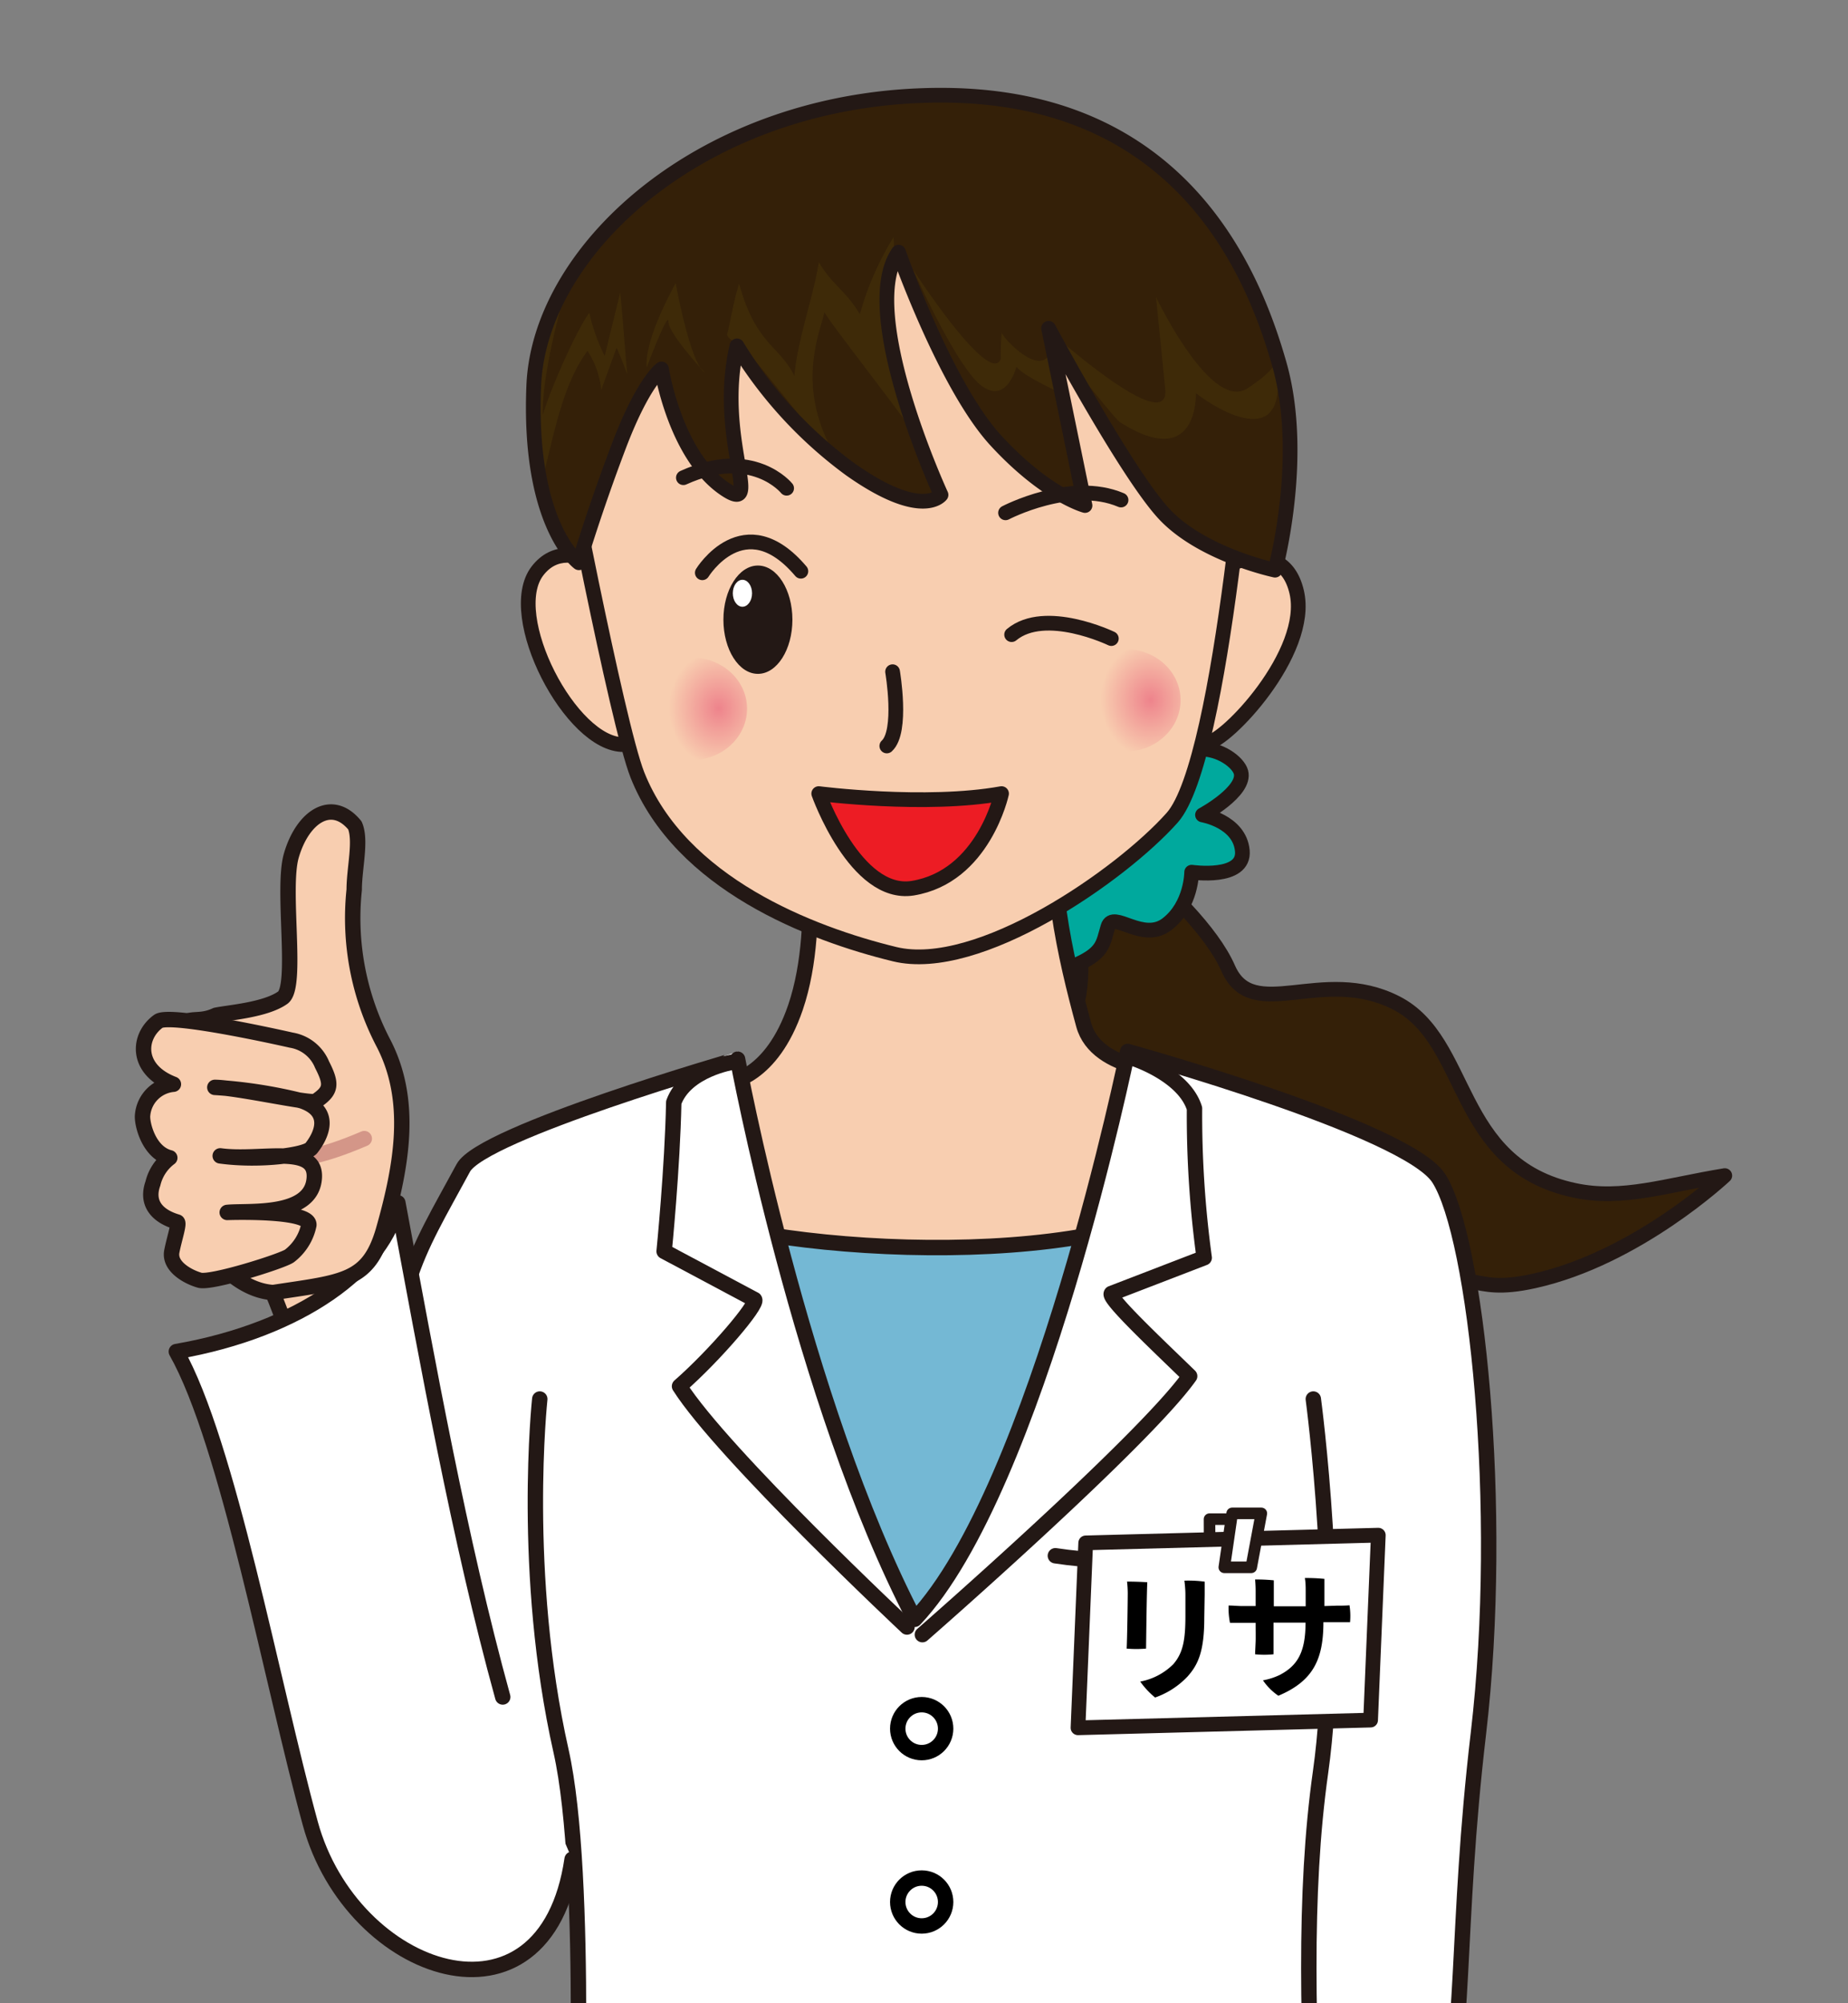
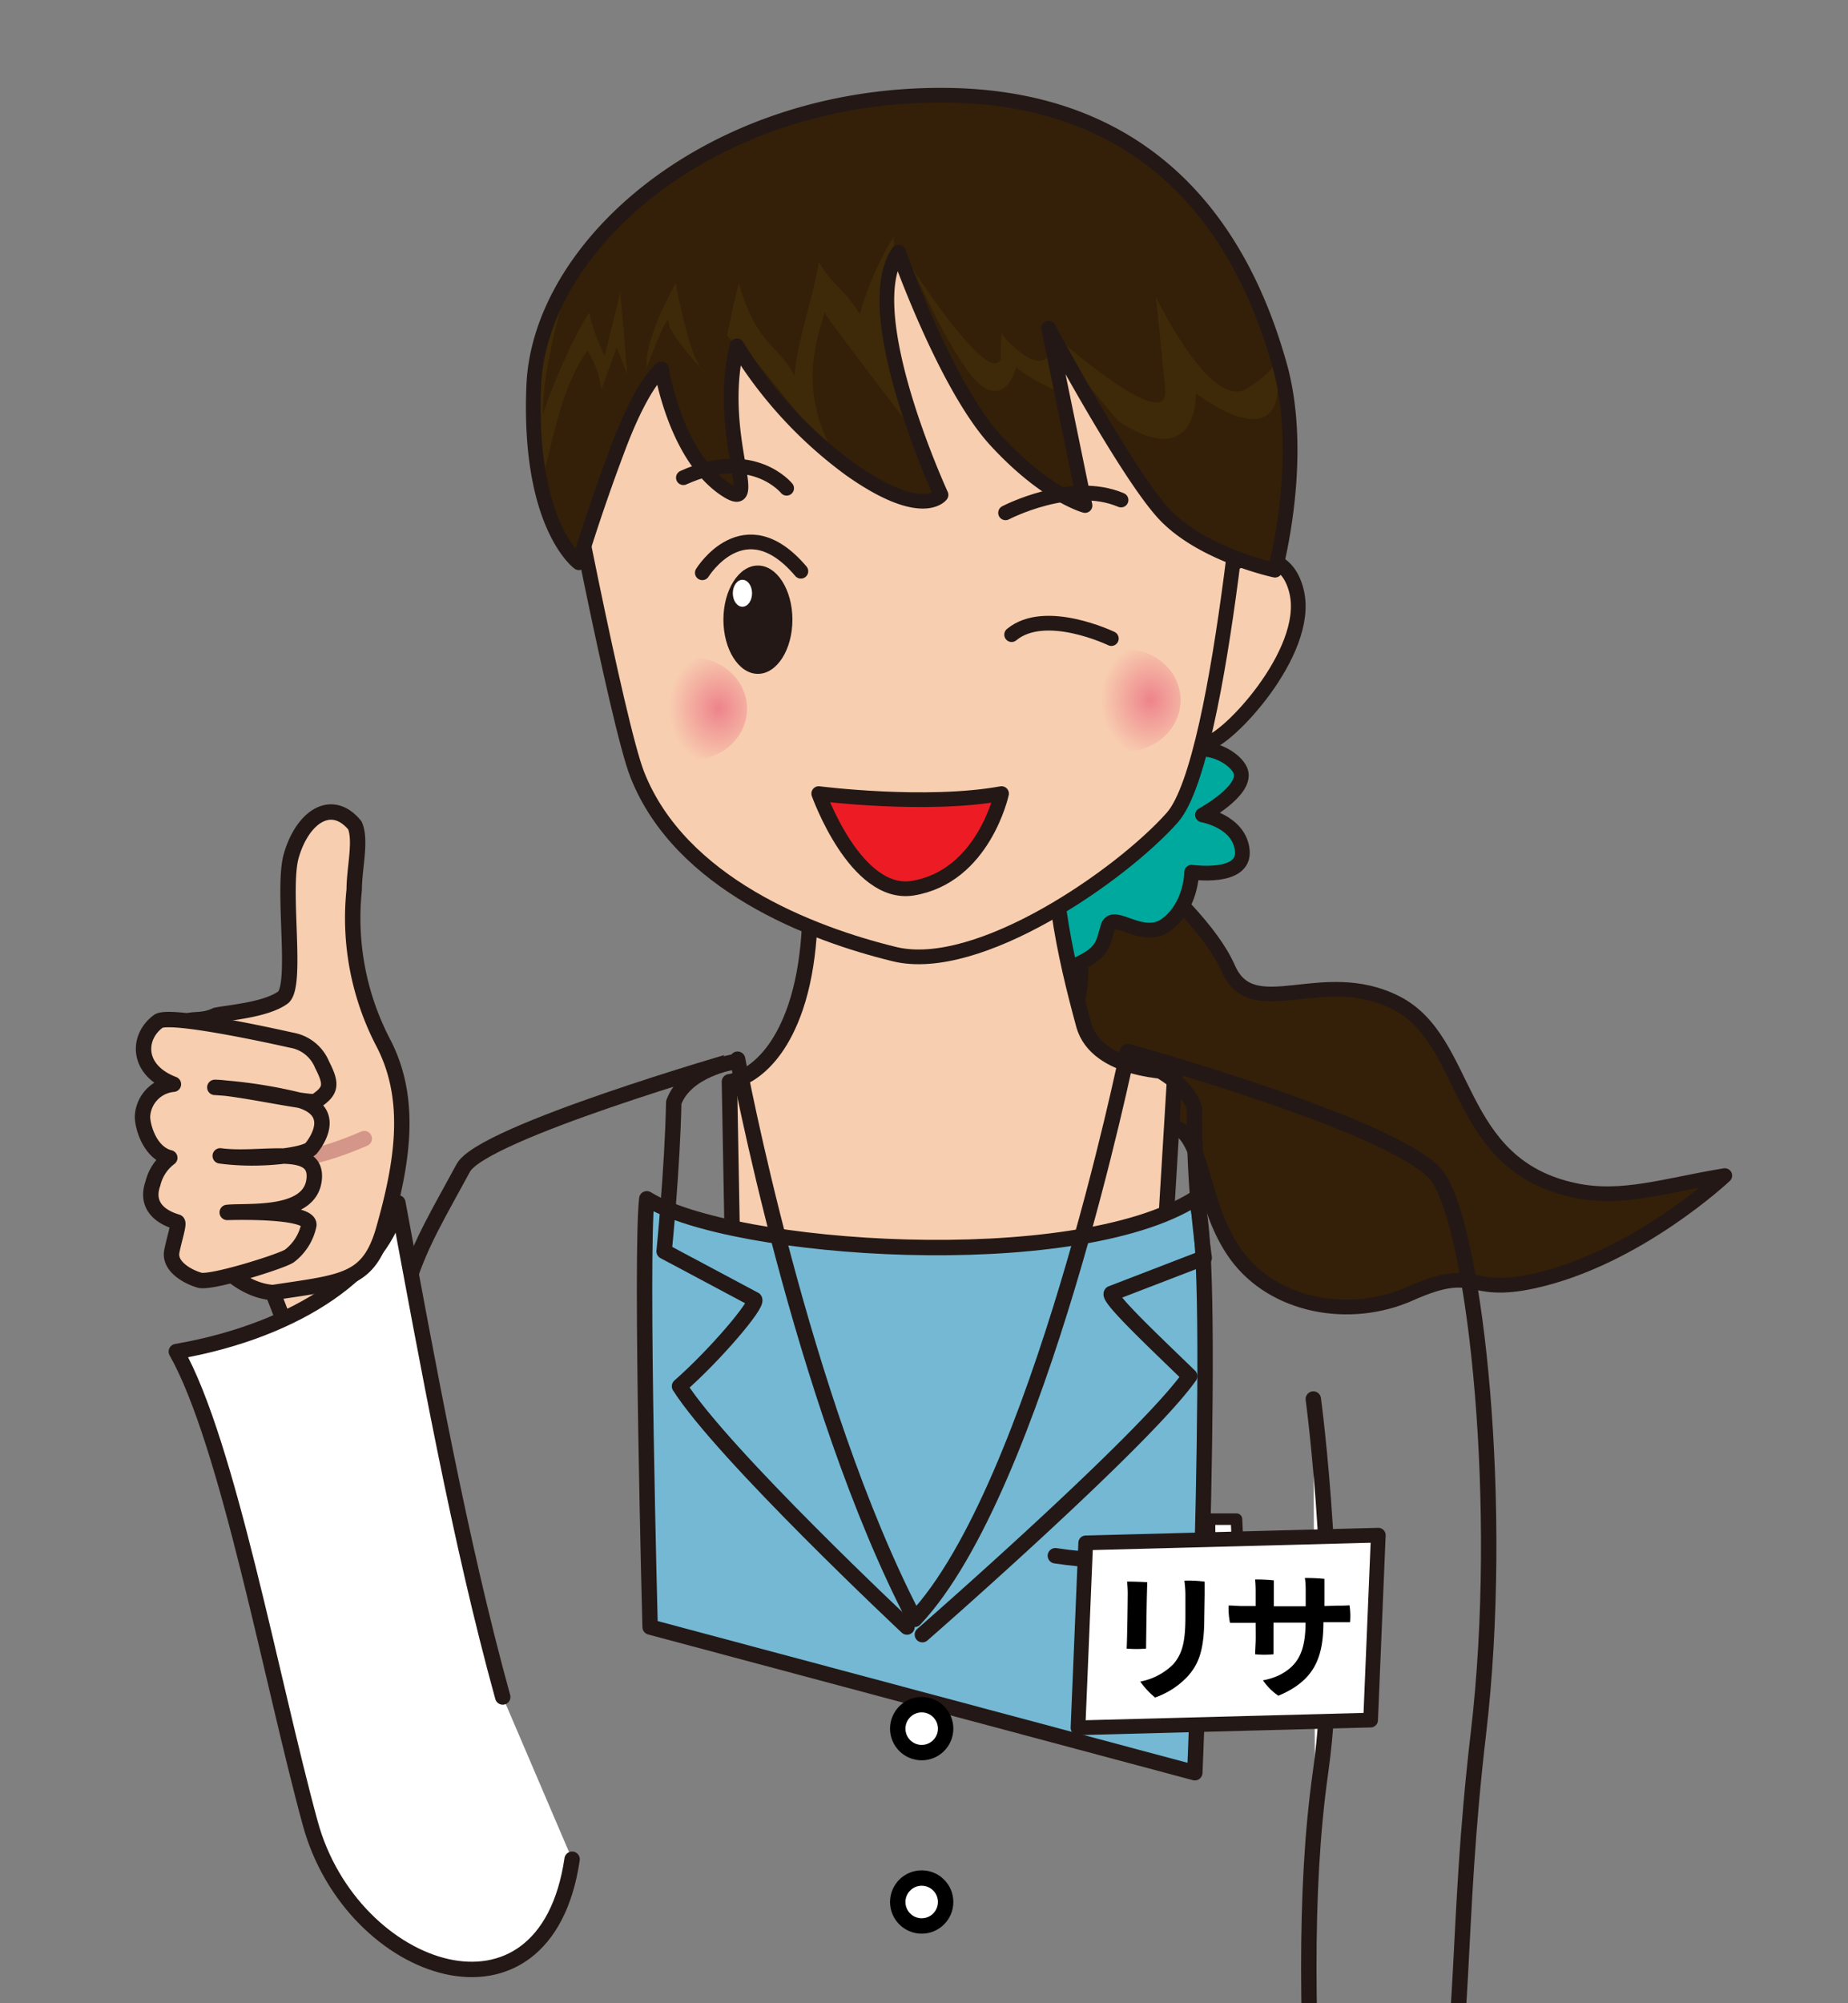
<svg xmlns="http://www.w3.org/2000/svg" xmlns:xlink="http://www.w3.org/1999/xlink" viewBox="0 0 240 260">
  <rect x="0" y="0" width="240" height="260" fill="#808080" stroke="none" />
  <defs>
    <style>.a,.f{fill:#342008;}.a,.b,.c,.d,.e,.h,.k,.m,.o,.p,.q{stroke:#231815;}.a,.b,.c,.d,.e,.h,.k,.m,.o,.p,.q,.r{stroke-linecap:round;stroke-linejoin:round;}.a,.b,.e,.h,.k,.q{stroke-width:1.91px;}.b{fill:#00a99d;}.c,.e{fill:#f8ceb0;}.c,.d,.m,.n,.o,.r{stroke-width:2px;}.d{fill:#74b8d4;}.g{fill:#3e2a08;}.h,.m,.r{fill:none;}.i{fill:url(#a);}.j{fill:url(#b);}.k{fill:#ed1c24;}.l,.n,.o,.p,.q{fill:#fff;}.n{stroke:#000;stroke-miterlimit:10;}.p{stroke-width:1.5px;}.r{stroke:#d49688;}.s{fill:#231815;}</style>
    <radialGradient id="a" cx="-912.76" cy="90.48" r="6.3" gradientTransform="translate(1033.48 -15.67) scale(1.03 1.19)" gradientUnits="userSpaceOnUse">
      <stop offset="0.01" stop-color="#ee848c" />
      <stop offset="1" stop-color="#f8ceb0" />
    </radialGradient>
    <radialGradient id="b" cx="-858.29" cy="90.42" r="6.3" gradientTransform="translate(1033.46 -16.71) scale(1.03 1.19)" xlink:href="#a" />
  </defs>
  <title>lisa</title>
  <path class="a" d="M136.1,102.84s19.24,13.33,23.4,22.83c3.21,7.33,12.16-.43,21.83,4.5s7.43,21,23.17,24.33c6.18,1.32,11.83-.67,19.5-1.92,0,0-11.38,10.71-24.75,13.67-8.95,2-7.25-2.3-16.14,1.66-7.81,3.47-17.66,1.67-22.54-5s-4.08-16.07-8.6-16.83-14.06-7-12-16.18-4-25.78-4-25.78" />
  <path class="b" d="M156.17,105.77s4.8.81,5.17,4.63-6.58,2.8-6.58,2.8,0,4.28-3.19,6.74-7-1.87-7.68.34-.51,3.48-4.63,5.17-3.9-9-3.9-9-2.29-1.49.25-1.74,3.44,4.37,6.19-2.33,5.18-3.94,6.16-7c3.91-12.39,12.52-7.67,13.2-5.17S156.17,105.77,156.17,105.77Z" />
  <path class="c" d="M104,103.75s3.15,15.72-.69,27c-3.13,9.17-8.58,9.65-8.58,9.65l.63,34.5,55.13-1,2.11-34.79s-10.17.08-11.86-6.1c-2.41-8.86-5-19.93-3.45-31C138.67,92.07,104,103.75,104,103.75Z" />
  <path class="d" d="M155.17,230.08,84.43,211.17s-1.28-48.09-.43-55.58c11,6.83,55.37,9.92,71.17,0C158.17,159.42,155.17,230.08,155.17,230.08Z" />
  <path class="e" d="M157.55,74.19s9-5.28,10.85,2.64-9.31,19.5-11.58,19.54S157.55,74.19,157.55,74.19Z" />
-   <path class="e" d="M82.35,76.71s-8.11-8.38-12.55-2.61S74.19,96.76,81,96.64,82.35,76.71,82.35,76.71Z" />
  <path class="e" d="M120.1,27.69c-18.17-.93-38,15.47-47.24,28.16,0,0,7.27,38.05,9.92,44.73,5.6,14.11,22.55,20.62,33.4,23.26s29.38-10.21,36.06-17.72,10.32-57,10.32-57S142.39,28.82,120.1,27.69Z" />
  <path class="f" d="M116.69,32.73s6.1,17.33,12.63,24.43,11.59,8.45,11.59,8.45l-4.73-23s10,18.63,14.92,24S165.59,74,165.59,74s4-14.62.56-26.72-12.81-34.76-43.6-34.92c-30.32-.16-52.47,19.51-53.23,37.68s5.86,23,5.86,23,2-6.75,5.19-15.15,5.54-10,5.54-10,1.79,11.45,8.44,15.72c4.79,3.07-1.42-6.89,1.36-18.72a55.92,55.92,0,0,0,14.69,16c9.39,6.65,11.81,3.34,11.81,3.34S111.25,40.47,116.69,32.73Z" />
  <path class="g" d="M118.66,56.21c-3.07-7.09-3.84-15.87-2.53-19.51-.15-.72.05-5.19-.09-5.91a38.56,38.56,0,0,0-4.37,10c-1.84-3.11-3.49-3.67-5.33-6.77-.7,4.51-2.82,10.23-3.17,14.79-1.88-3.92-5.05-4.11-7.18-12-.81,2.62-1,4.33-1.56,6.63.24.89,2.11,1.27,2.34,2.16.26-.63,8.69,10.85,11.75,13.63-5.34-9-2-16.08-1.46-18.7C108,42.18,117.67,54.52,118.66,56.21Zm-40.13-10a24.84,24.84,0,0,1-2-5.62C74.79,43,71.41,50.68,70.5,53.84c-.16-5.44,2.64-15.69,4.36-20.62-5,7.55-6.92,21-5,30.83,1.81-5.44,2.63-13.35,6.43-18.5a11,11,0,0,1,1.79,5.07l2-5.5q.73,1.69,1.38,3.45c-.32-3.53-.56-7.08-.91-10.61Zm87.15.67c-.11.57-.82,1.65-3.67,3.52-4.75,3.12-11.88-11.85-11.88-11.85l1.19,11.85c.79,6.86-15.44-7.79-15.44-7.79s.77.92,2,2.27c-3.58-3.6,6.82,9.44,7.53,9.89,10.29,6.55,9.9-3.74,9.9-3.74s5.54,4.37,8.71,3.12C166.6,53.14,166,48.49,165.67,46.91ZM165,43.28s0,.2.09.53A.64.64,0,0,0,165,43.28ZM84,47.67s2.81-7.48,2.81-5.92c0,1.24,2.93,4.62,4.15,6-1.68-2.52-3.21-11-3.21-11C83.33,44.86,84,47.67,84,47.67Zm7.48.62-.53-.58A2.07,2.07,0,0,0,91.43,48.29Zm38.7-5c-.21-.62-.21,3.3-.21,3.3C128.49,50.29,118.59,35,118.59,35s5.57,12.58,8.87,15.06S132,47.61,132,47.61c1,1.24,5.57,3.3,5.57,3.3l-1.24-5C134.88,48.85,130.34,43.9,130.14,43.28Z" />
-   <path class="h" d="M115.92,87.18s1.33,7.75-.75,9.64" />
  <ellipse class="i" cx="89.86" cy="91.99" rx="7.17" ry="6.65" transform="translate(-1.68 1.67) rotate(-1.05)" />
  <ellipse class="j" cx="146.16" cy="90.89" rx="7.17" ry="6.65" transform="translate(-1.65 2.7) rotate(-1.05)" />
  <path class="k" d="M106.33,103s13.87,1.78,23.74,0c0,0-2.32,10.78-11.55,12.28C111.1,116.45,106.33,103,106.33,103Z" />
-   <path class="l" d="M186.84,152.91c-4.17-6.43-40.39-16.44-40.39-16.44s-11.61,56.7-27.66,73.7c-14.76-28.28-23-73.7-23-73.7S60.65,149,58.17,153.58c-5.1,9.43-7.18,13-7.16,24.87-6.55,10-8.58,59.92-6.08,67.42,2.28,6.85,12.57,9.73,18.76,9.73,7.4,0,9.2-8.74,9.2-8.74s2-3.71,2.23-4.19l1,36.25H186.83C190.5,264.5,189,250.5,192,225,195.45,195.69,191.69,160.38,186.84,152.91Z" />
  <path class="m" d="M95.25,137.84s-6.19.95-7.75,5.24c-.17,8.53-1.25,19.33-1.25,19.33L98,168.67c.47.61-5.12,7.2-9.75,11.25,5.61,8.83,29.54,31.25,29.54,31.25" />
  <path class="m" d="M147.22,137.38s6.57,2.12,7.91,6.49a136.17,136.17,0,0,0,1.26,19.37l-12.05,4.64c-.5.58,5.75,6.45,10.16,10.73-6.05,8.54-34.71,33.55-34.71,33.55" />
  <circle class="n" cx="119.7" cy="224.36" r="3.11" />
  <circle class="n" cx="119.7" cy="246.86" r="3.11" />
  <path class="o" d="M170.56,181.58s3.8,28.32.94,48.42c-2.22,15.67-1.68,34-.5,54.58" />
-   <path class="m" d="M70.1,181.58s-2.44,22.58,2.76,45.67c3.66,16.25,1.8,57.33,1.8,57.33" />
  <path class="m" d="M161.5,199.92c-6.11,2.67-16.28,3.25-24.44,2" />
  <polygon class="p" points="157.1 204.17 157.08 197.17 160.58 197.17 160.9 204.17 157.1 204.17" />
  <polygon class="q" points="178 223.25 140 224.25 141 200.25 179 199.25 178 223.25" />
  <path d="M149,205.36c-.07,1.31-.14,6.79-.16,8.61a14.88,14.88,0,0,1-2.52,0c.07-1.33.14-6.21.14-7.24a14.21,14.21,0,0,0-.09-1.46C146.94,205.27,148.31,205.3,149,205.36ZM156.4,210c0,4.34-.81,6.07-2.18,7.6a10.57,10.57,0,0,1-4.21,2.72,10.72,10.72,0,0,1-1.93-2.07,8.2,8.2,0,0,0,4.29-2.25c1.31-1.49,1.58-3.28,1.58-6.3,0-.92,0-1.71,0-2.68,0-.76-.07-1.33-.13-1.87a16.23,16.23,0,0,1,2.63.13c0,.5,0,1.19,0,1.67Z" />
  <path d="M173.53,208.4c.4,0,1.3,0,1.73-.05a8.92,8.92,0,0,1,.07,2.2l-1.62,0-1.84,0c0,4.75-1.28,7.62-5.85,9.54a7.69,7.69,0,0,1-2-2,8.64,8.64,0,0,0,2.18-.7c2.34-1.22,3.35-3,3.35-6.79l-4.16,0v4.11a11.86,11.86,0,0,1-2.39,0c0-.25.05-1.12.07-1.67s0-1.51,0-2.41l-1.62,0c-.5,0-1.22,0-1.71,0a9.55,9.55,0,0,1-.18-2.25c.52,0,1,.05,1.64.07h1.87c0-.77,0-1.4,0-1.75A17.11,17.11,0,0,0,163,205a21.6,21.6,0,0,1,2.43.11c0,.4,0,1.76,0,3.37l4.14,0c0-.76,0-1.48,0-1.94s0-1.15-.11-1.73a23.16,23.16,0,0,1,2.54.11c0,.85,0,2.2,0,3.53Z" />
-   <polygon class="p" points="160.02 196.42 159 203.42 162.5 203.42 163.81 196.42 160.02 196.42" />
  <path class="m" d="M186.83,278.92C190.5,264.5,189,250.5,192,225c3.45-29.31-.31-64.62-5.16-72.09-4.17-6.43-40.39-16.44-40.39-16.44s-11.61,56.7-27.66,73.7c-14.76-28.28-23-72.7-23-72.7S62.65,147,60.17,151.58C54,163,50.24,167.76,51.29,187.26" />
  <path class="c" d="M51.18,178.4l-11.07,3.85s-2.75-11.83-7.43-20.17,12.07-3.85,12.07-3.85Z" />
  <path class="o" d="M74.3,241.31c-3.48,23.69-28.63,15-34-4.64-5-18.24-10.66-49.33-17.4-61.25,16.2-2.81,27.16-10.94,28.77-19.31,3.81,20.43,8,43.8,13.62,64.14" />
  <path class="c" d="M49.82,135.43A35,35,0,0,1,46,115.48c0-2.78.94-6.4.09-8.35-3-3.66-6.79-1.15-8.26,3.93-1.26,4.37.9,17-1.11,18.43-2.26,1.6-7,1.93-8.67,2.28-2.9,1.35-3.91-.66-5.67,3.11-1.49,3.19-1.9,4.6.6,6.84-3,5.8-2.71,7.56,1.66,11.83-1.49,2.87.62,6.49,2.82,9.21.32.39,3.49,4.71,8,5,9.1-1.39,12.38-1.4,14.33-8.07C52.23,151.12,53.64,142.84,49.82,135.43Z" />
  <path class="r" d="M26,146.34c7,3.68,9.73,6.41,21.31,1.44" />
  <path class="c" d="M29.51,157.36c2.62-.28,11.05.66,11.31-4.54.22-4.38-7-2.09-12.22-2.8,5.19.71,11.14-.12,11.83-1,1.31-1.65,2.78-4.77-1.23-6.14a62.26,62.26,0,0,0-11.3-1.75c2.77,0,12.49,2.21,13.11,1.8,2-1.35,2.14-2.16.82-4.74a5.23,5.23,0,0,0-4-3.19s-15.69-3.58-17.26-2.45c-2.7,1.95-3,6.27,1.95,8.17a4.41,4.41,0,0,0-4,4c-.13,1,.74,4.85,3.53,5.55a5.85,5.85,0,0,0-2.19,3.33C19,156,20.2,157.77,23,158.6c.35.11-.37,2.16-.69,3.84-.36,1.95,2.1,3.29,3.62,3.72S36.74,163.65,37.6,163a6.76,6.76,0,0,0,2.51-4C40.27,157.21,31.85,157.29,29.51,157.36Z" />
  <path class="h" d="M144.33,82.88s-8.58-4.13-12.95-.51" />
  <path class="h" d="M91.21,74.34s5.45-8.87,12.8-.2" />
  <ellipse class="s" cx="98.43" cy="80.43" rx="4.48" ry="7.03" />
  <ellipse class="l" cx="96.42" cy="77" rx="1.25" ry="1.75" />
  <path class="h" d="M130.59,66.56s8.47-4.44,15-1.66" />
  <path class="h" d="M102.16,63.37S97.78,57.91,88.75,62" />
  <path class="h" d="M116.69,32.73s6.1,17.33,12.63,24.43,11.59,8.45,11.59,8.45l-4.73-23s10,18.63,14.92,24S165.59,74,165.59,74s4-14.62.56-26.72-12.81-34.76-43.6-34.92c-30.32-.16-52.47,19.51-53.23,37.68s5.86,23,5.86,23,2-6.75,5.19-15.15,5.54-10,5.54-10,1.79,11.45,8.44,15.72c4.79,3.07-1.42-6.89,1.36-18.72a55.92,55.92,0,0,0,14.69,16c9.39,6.65,11.81,3.34,11.81,3.34S111.25,40.47,116.69,32.73Z" />
</svg>